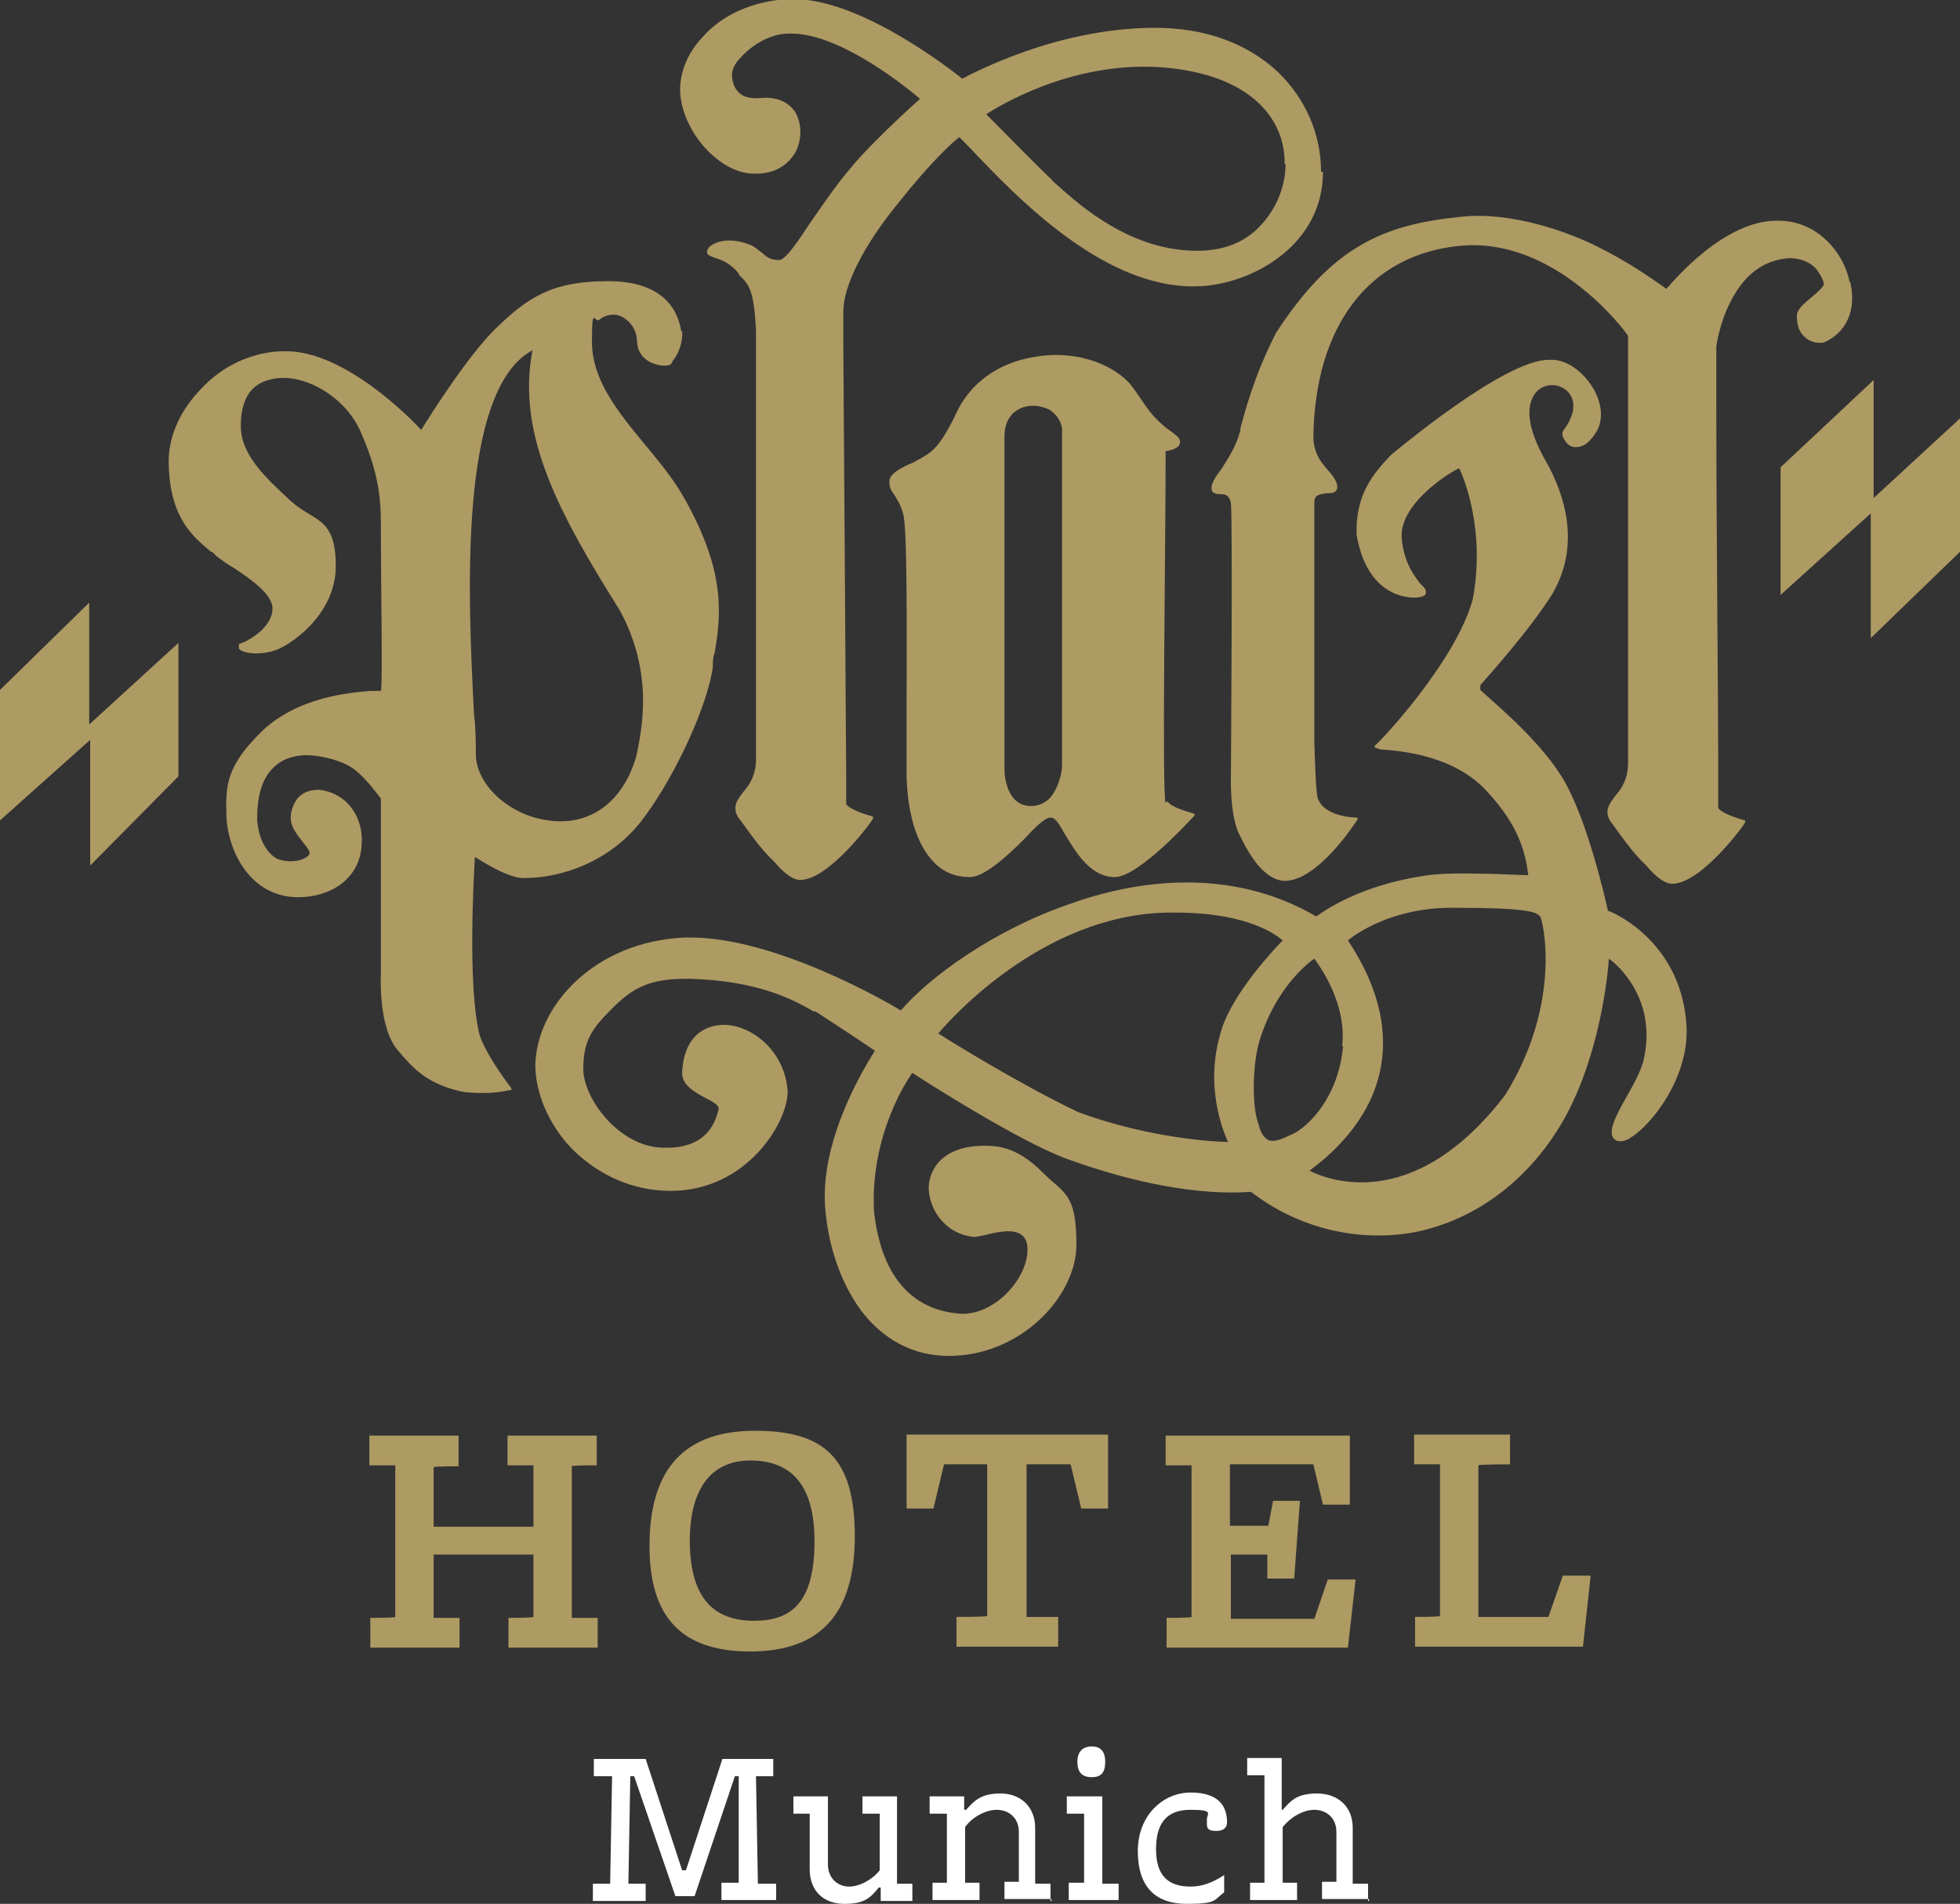
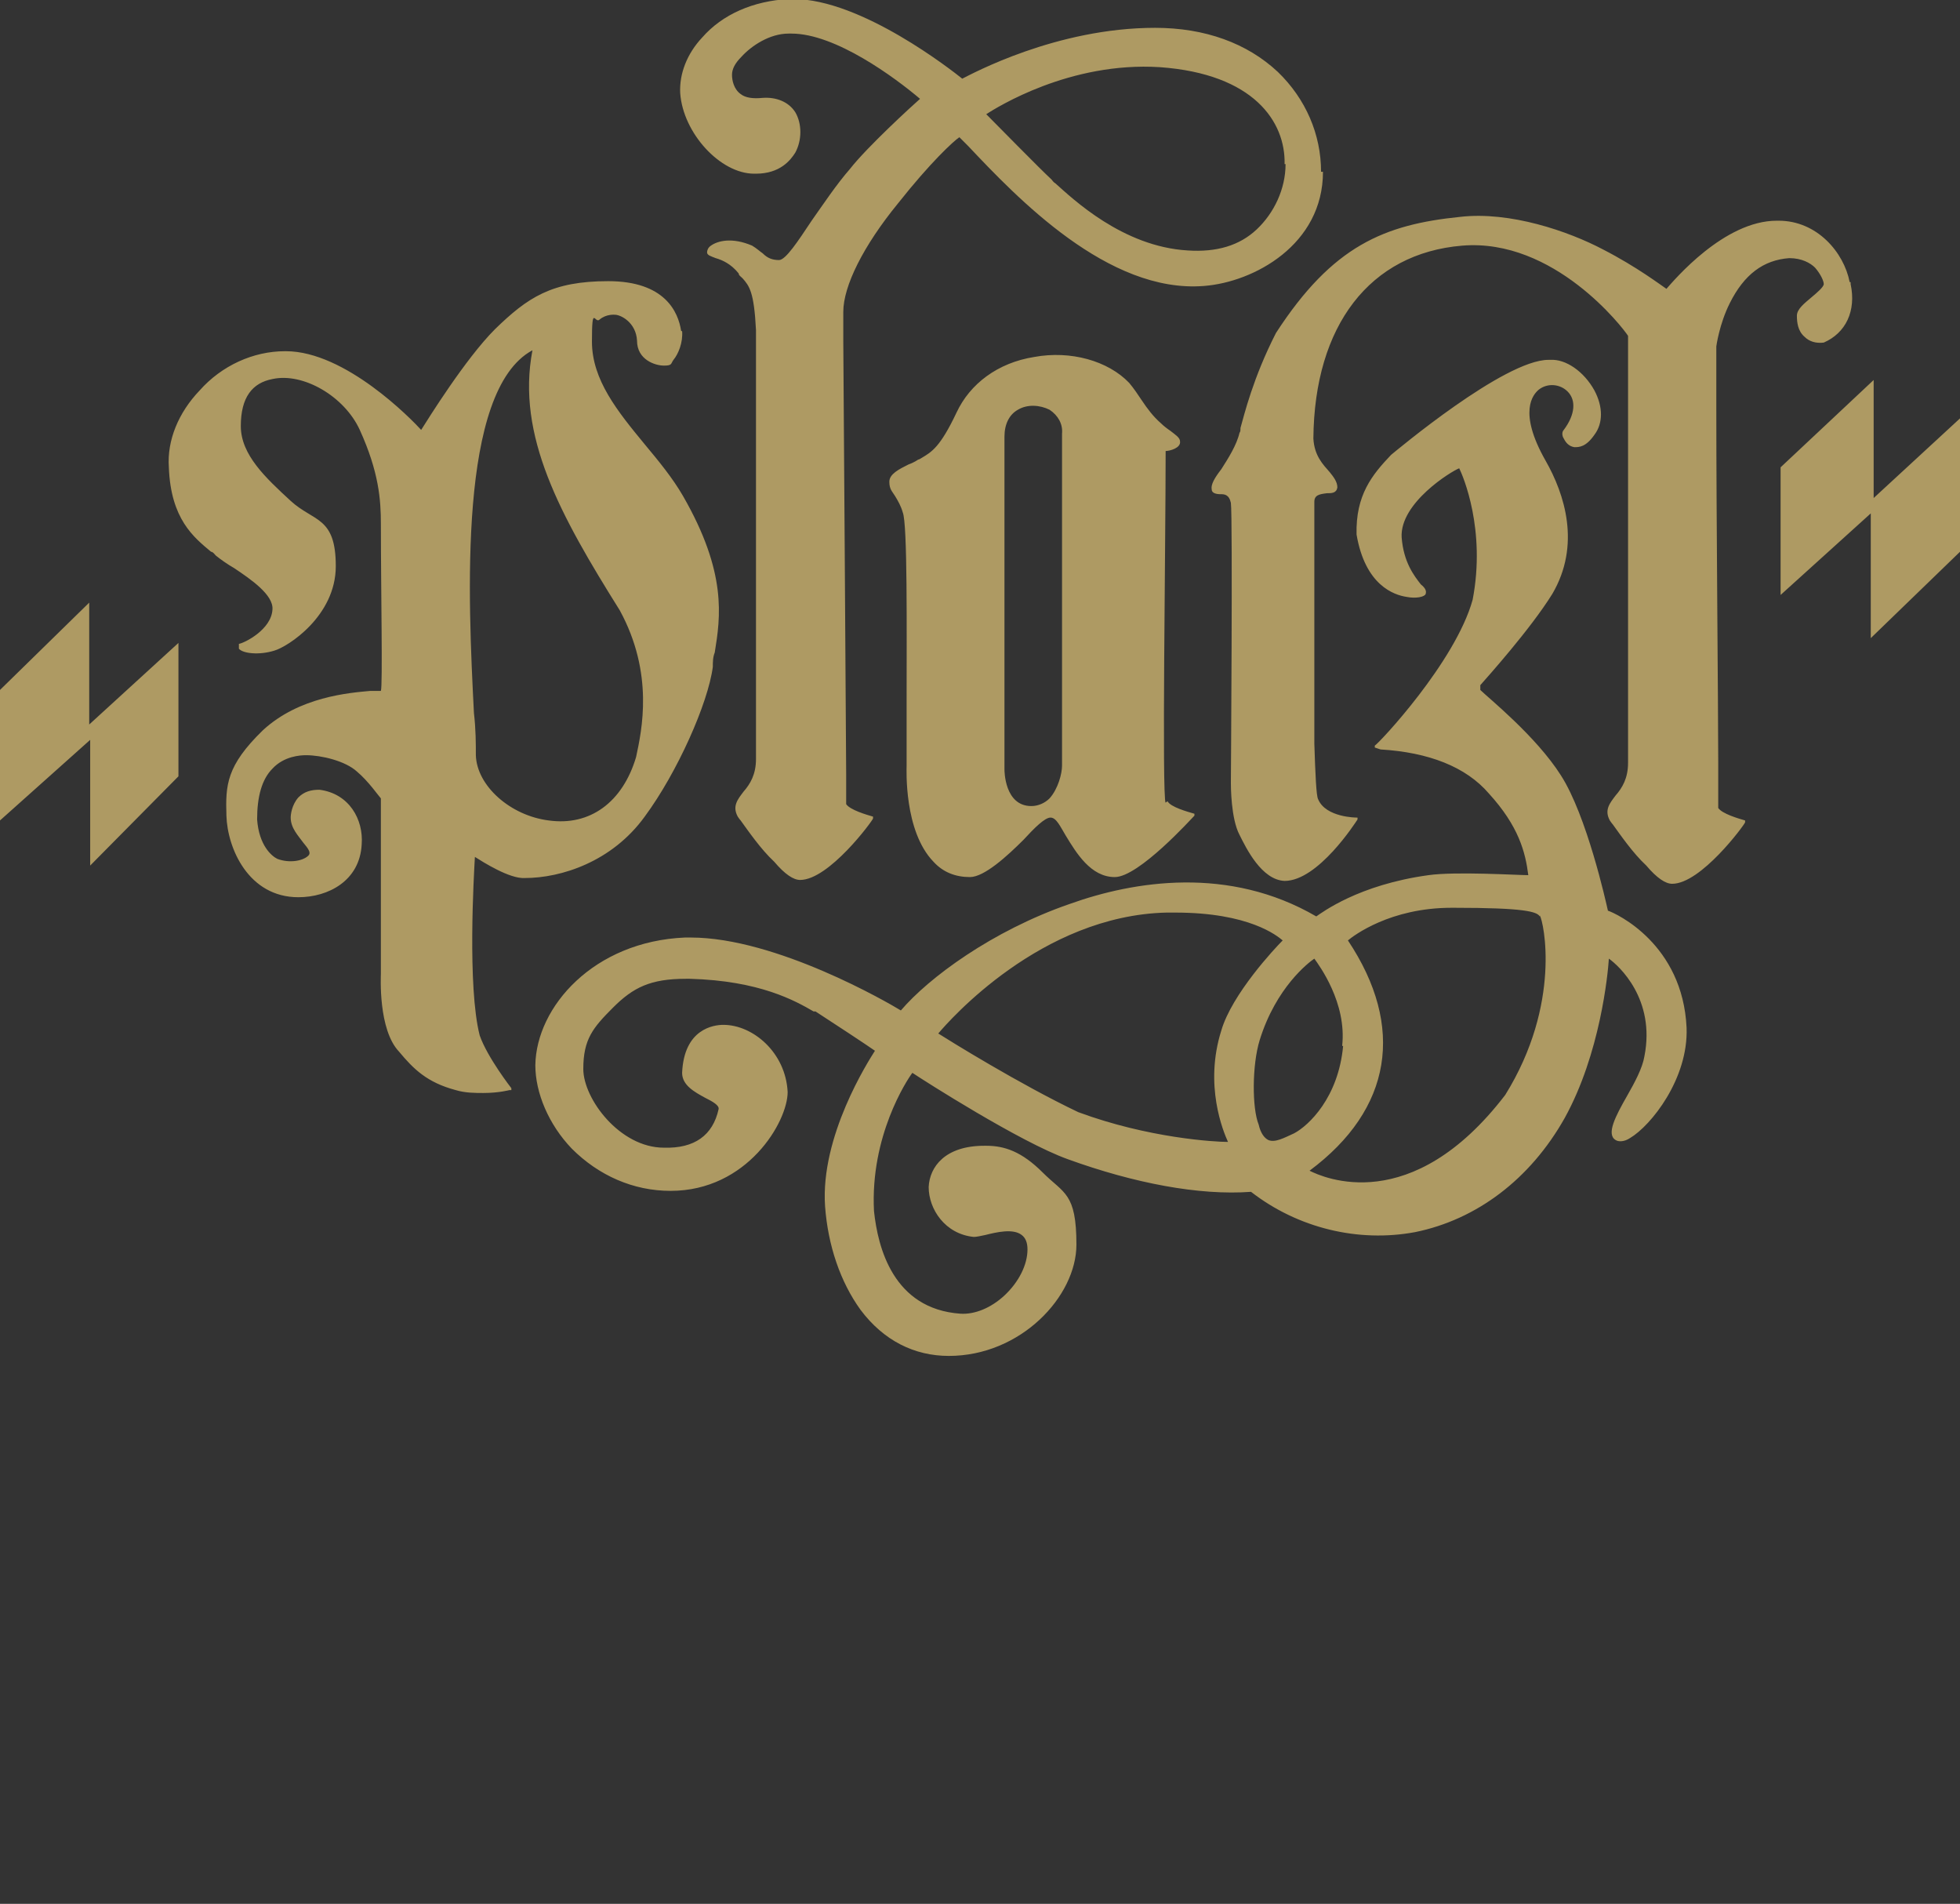
<svg xmlns="http://www.w3.org/2000/svg" id="Ebene_1" data-name="Ebene 1" version="1.1" viewBox="0 0 204.3 198.4">
  <rect x="0" y="0" width="204.3" height="198.4" fill="#333333" stroke="none" />
  <defs>
    <style>
      .cls-1 {
        fill: #ae9a63;
      }

      .cls-1, .cls-2 {
        stroke-width: 0px;
      }

      .cls-2 {
        fill: #fff;
      }
    </style>
  </defs>
-   <path class="cls-2" d="M80.9,198.1v-1.8h-1.9l-.2-11.2h1.8v-1.8h-5.3l-3.8,11.6h-.4l-3.8-11.6h-5.4v1.8h1.9l-.2,11.2h-1.8v1.8h5.5v-1.8h-1.8l.2-11.2h.4l4.3,12.5h2l4.2-12.5h.4v11.1c0,0,0,0,0,0h-1.8v1.8h5.7ZM95.1,198.1v-1.8h-1.6v-9.1h-3.6v1.8h1.8v5.9c-.8,1-2.1,1.7-3.2,1.7s-2.2-.8-2.2-2.3v-7.1h-3.6v1.8h1.7v5.8c0,2.3,1.5,3.6,3.6,3.6s2.7-.6,3.6-1.7h.2v1.4h3.4-.1ZM109.5,198.1v-1.8h-1.6v-5.8c0-2.3-1.6-3.6-3.6-3.6s-2.7.7-3.6,1.7h-.2v-1.4h-3.6v1.8h1.8v7.2h-1.5v1.8h4.9v-1.8h-1.5v-5.8c.7-1,2.1-1.8,3.3-1.8s2.3.8,2.3,2.3v5.2h-1.5v1.8h4.9v.2ZM116.6,198.1v-1.8h-1.7v-9.1h-3.7v1.8h1.8v7.2h-1.6v1.8h5.2,0ZM113.8,185.2c1,0,1.4-.5,1.4-1.6s-.5-1.6-1.4-1.6-1.5.5-1.5,1.6.5,1.6,1.5,1.6h0ZM127.6,195.4c-1.2.8-2.3,1.2-3.5,1.2-2.4,0-3.6-1.2-3.6-3.9s1.1-4.1,3.6-4.1,1.7.4,1.7,1,0,.4,0,.5c0,.5.2.7,1,.7s1.1-.4,1.1-.9c0-1.8-1-3.1-3.8-3.1s-5.5,2.3-5.5,6.1,1.9,5.5,5.1,5.5,2.8-.4,3.9-1.2v-1.8h0ZM142.6,198.1v-1.8h-1.6v-5.8c0-2.3-1.6-3.6-3.7-3.6s-2.7.7-3.6,1.7h-.1v-5.4h-3.6v1.8h1.8v11.2h-1.5v1.8h4.9v-1.8h-1.5v-5.8c.8-1,2.1-1.8,3.3-1.8s2.3.8,2.3,2.3v5.2h-1.5v1.8h4.9v.2Z" />
-   <path class="cls-1" d="M47.8,149.6h-9.3v3.1h2.7v15.8h0c0,.1-2.6.1-2.6.1v3.1h9.3v-3.1h-2.7v-6.6h10.4v6.5h0c0,.1-2.6.1-2.6.1v3.1h9.3v-3.1h-2.7v-15.8h0c0-.1,2.6-.1,2.6-.1v-3.1h-9.3v3.1h2.7v6.4h-10.4v-6.2h0c0-.1,2.6-.1,2.6-.1v-3.1h0ZM67.7,161.1c0,7.4,3.3,11,10.5,11s10.9-3.8,10.9-12-3.2-11-10.4-11-11,3.8-11,12h0ZM71.9,160.6c0-5.8,2.5-8.4,6.3-8.4s6.7,2,6.7,8.4-2.4,8.3-6.3,8.3-6.7-2-6.7-8.4h0ZM102.9,152.6v15.8h0c0,.1-3.2.1-3.2.1v3.1h10.6v-3.1h-3.3v-15.9h4.6l1.1,4.6h2.8v-7.7h-21v7.7h2.8l1.1-4.6h4.6,0ZM140.7,149.6h-19.2v3.1h2.7v15.8h0c0,.1-2.6.1-2.6.1v3.1h18.9l.8-7.1h-2.9l-1.4,4.1h-8.7v-6.7h3.8v2.5h2.8l.6-8.1h-2.8l-.5,2.6h-4v-6.4h8.7l1,4.2h2.8v-7.2h0ZM147.5,171.6h17.5l.8-7.4h-2.9l-1.5,4.3h-7.3v-15.8h0c0-.1,3.3-.1,3.3-.1v-3.1h-10v3.1h2.7v15.8h0c0,.1-2.6.1-2.6.1v3.1h0Z" />
  <path class="cls-1" d="M204.3,43.6l-9,8.3v-12.3l-9.7,9.1v13.3l9.4-8.5v13l9.3-9v-13.8h0ZM192.8,29.4c-.6-3.1-3.4-6.4-7.4-6.4s-.1,0-.2,0c-5.5,0-10.7,6.2-11.5,7.1-.6-.4-3.1-2.3-6.6-4.1-3.6-1.9-9.7-4-14.9-3.4-7.9.8-13.3,3-19.2,12.1-2.4,4.7-3.3,8.5-3.7,9.9,0,.2,0,.4-.1.5-.3,1.3-1.2,2.7-1.9,3.8-.7.9-1.1,1.6-1,2.1,0,.4.5.5.9.5s.9,0,1.1.9c.2,1.5,0,28.9,0,29.2s0,3.7.9,5.4c.7,1.4,2.3,4.7,4.7,4.8h0c3.5,0,7.4-6.1,7.6-6.4v-.2c.1,0-.1,0-.1,0,0,0-3.2,0-4-1.9h0c-.2-.3-.3-2.7-.4-5.8v-25.2c0-.7.5-.8,1.3-.9.5,0,1,0,1.1-.6,0-.6-.4-1.1-.8-1.6-.7-.8-1.6-1.7-1.7-3.5.1-11.8,5.9-19.3,15.5-20.1,9.6-.8,16.8,8.6,17.3,9.4v44.5c0,1.6-.6,2.6-1.3,3.4-.6.8-1.2,1.5-.6,2.6,0,0,.2.3.3.4.8,1.1,2.1,3,3.5,4.3,1.1,1.3,2,1.9,2.7,1.9,3,0,7.5-6.1,7.6-6.4v-.2c.1,0,0,0,0,0-.7-.2-2.4-.7-2.8-1.3v-4.1h0v-.5c0-5.8-.2-25.6-.2-36.9v-6.6s.3-2.3,1.4-4.5c1.5-3,3.5-4.5,6.2-4.7,1.3,0,2.2.5,2.7,1,.6.7.9,1.4.9,1.7s-.7.9-1.3,1.4c-.7.6-1.5,1.2-1.5,1.9s.1,1.6.8,2.2c.5.5,1.2.7,2,.6h0c2.3-1,3.4-3.3,2.8-6.1h0v-.2ZM137.7,17.9c0-3.9-1.6-7.6-4.5-10.4-3.2-3-7.6-4.6-12.8-4.6-10.3,0-19.1,4.8-20.1,5.3-1-.8-10.5-8.3-17.6-8.3s-.3,0-.5,0c-3.7.2-6.9,1.6-9,4-1.6,1.7-2.4,3.8-2.3,5.8.3,4.2,4.2,8.4,7.7,8.4s.2,0,.2,0c2.5,0,3.6-1.4,4.1-2.2.7-1.3.7-3,0-4.2-.7-1.1-2-1.6-3.4-1.5-1,.1-1.8,0-2.3-.4-.7-.5-.9-1.4-.9-2s.3-1.2,1-1.9c1-1.1,2.9-2.4,4.9-2.4h.3c4.6,0,10.8,4.6,13.4,6.8-.8.7-5.5,5-7.3,7.3-1.4,1.6-2.8,3.7-4,5.4-1.4,2.1-2.7,4.1-3.4,4.1s-1.2-.2-1.7-.7c-.3-.2-.6-.5-1.1-.8-2.1-.9-3.6-.5-4.3,0-.3.2-.4.5-.4.7,0,.3.4.4.9.6.7.2,1.6.6,2.4,1.6,0,.2.2.3.4.5.7.8,1.2,1.4,1.4,5.4h0v44.7c0,1.6-.6,2.6-1.3,3.4-.6.8-1.2,1.5-.6,2.6,0,0,.2.3.3.4.8,1.1,2.1,3,3.5,4.3,1.1,1.3,2,1.9,2.7,1.9,3,0,7.5-6.1,7.6-6.4v-.2c0,0,0,0,0,0-.7-.2-2.4-.7-2.8-1.3v-3.1c0-2.2-.3-44.7-.3-45.1h0v-3.1c0-2.7,2.1-6.9,5.7-11.3,3.4-4.3,5.8-6.5,6.4-6.9.3.3.6.6.9.9,5.1,5.4,14.6,15.4,24.6,14.6,5.2-.4,12.4-4.3,12.4-11.9h0ZM134,17.1c0,2.6-1.2,5.1-3,6.8s-4.2,2.4-7.2,2.2c-6.8-.4-12-5.4-13.8-7-.2-.1-.3-.3-.4-.4-1.1-1-6-6-6.8-6.8,1.1-.7,8.7-5.5,18.1-4.9,9.8.7,13.1,5.7,13,10.1h.1ZM71,34.5c-.3-2-1.7-5.2-7.6-5.2s-8.4,1.7-11.8,5c-3.1,3.1-7,9.4-7.7,10.5-1-1.1-7.9-8.2-14.1-8.2s0,0-.1,0c-3.3,0-6.6,1.5-8.9,4.1-2.2,2.3-3.4,5.2-3.2,8,.2,5.4,2.6,7.3,4.4,8.8.2,0,.4.3.5.4.5.4,1.2.9,1.9,1.3,1.8,1.2,4.1,2.8,4,4.3-.1,2.1-2.9,3.5-3.5,3.6h0v.5c.4.5,2.1.7,3.7.2,1.4-.4,6.4-3.6,6.4-8.8s-2.3-4.6-4.7-6.8c-2.6-2.4-5.2-4.8-5.2-7.8s1.2-4.5,3.3-4.9c3.2-.7,7.5,1.8,9.1,5.3,2,4.4,2.2,7.3,2.2,9.8,0,6.7.2,16.9,0,17.4,0,0-.6,0-1.1,0-2.2.2-7.4.6-11.2,4.1-3.8,3.7-3.9,5.7-3.8,8.9.1,3.4,2.3,8.5,7.5,8.5h0c3.1,0,6.4-1.7,6.6-5.5.2-2.6-1.3-5.3-4.4-5.7-.9,0-1.6.2-2.2.8-.7.8-.8,1.8-.8,2.1,0,1.1.8,1.9,1.3,2.6.5.6.8,1,.6,1.3-.5.6-2,.9-3.3.4-.6-.3-1.9-1.4-2.1-4.1,0-2.4.5-4.2,1.6-5.3,1.2-1.3,2.9-1.4,3.5-1.4,1.6,0,4.1.6,5.3,1.7,1.2,1,2.3,2.6,2.5,2.8v18.3c0,.2-.3,5.8,1.9,8.1,1.5,1.8,2.9,3.2,5.9,4,1,.3,2,.3,2.9.3,1.6,0,2.7-.3,2.7-.3h.2v-.2c0,0-2.5-3.2-3.3-5.5-1.3-5.1-.6-16.8-.5-18.6.8.5,3.6,2.3,5.2,2.2h0c3.8,0,9.1-1.7,12.5-6.4,3.4-4.6,6.6-11.8,7.1-15.6,0-.5,0-1,.2-1.5.6-3.7,1.3-8.3-3.3-16.3-1.1-1.9-2.5-3.6-4-5.4-2.8-3.4-5.5-6.7-5.5-10.7s.3-1.8.8-2.3c.7-.6,1.6-.5,1.6-.5.6,0,2.2.8,2.3,2.7,0,2,1.9,2.6,2.8,2.6s.7-.2,1-.6c.5-.6,1-1.8.9-3h-.1ZM55.5,36.5c-1.7,8.9,2.9,17.2,9.1,27.1,3.6,6.6,2.3,12.5,1.7,15.3h0c-1.4,4.7-4.8,7.2-9.1,6.6-4-.5-7.5-3.6-7.6-6.8,0-1.2,0-2.7-.2-4.4-.6-11.8-1.7-33.6,6.1-37.8h0ZM18.6,67l-9.3,8.5v-12.7L0,71.9v13.6l9.4-8.4v13.1l9.2-9.3v-13.8h0ZM121.5,83.7c-.4-.9,0-26.6,0-36.7.4,0,1.6-.3,1.5-1,0-.4-.5-.7-1-1.1-.3-.2-.7-.5-1-.8-.8-.7-1.4-1.5-2-2.4-.4-.6-.8-1.2-1.3-1.8-2.2-2.3-6.1-3.4-9.9-2.7-3.8.6-6.7,2.8-8.1,5.8-1.7,3.6-2.6,4.1-3.6,4.7,0,0-.3.2-.4.2-.3.2-.7.4-1,.5-1,.5-2,1-2,1.8s.3,1,.6,1.5c.3.5.6,1,.8,1.7.5,1.2.4,12.2.4,19.5v6.9c0,.3-.3,6.8,2.8,10,1,1.1,2.3,1.6,3.8,1.6s3.9-2.2,5.6-3.9c1.1-1.2,2.2-2.3,2.8-2.3s1,.9,1.6,1.9c1.1,1.8,2.6,4.3,5.1,4.3s8-6.1,8.3-6.4v-.2c0,0,0,0,0,0-.7-.2-2.5-.7-2.8-1.3h0l-.3.2ZM110.7,79.8c0,.8-.4,2.4-1.3,3.4-.5.5-1.2.8-1.9.8-2.8,0-2.8-3.7-2.8-3.8v-34.7c0-1.3.5-2.3,1.4-2.8,1-.6,2.3-.5,3.3,0,.9.6,1.4,1.5,1.3,2.5v34.5h0ZM154.3,71.4c.7-.8,5.2-5.8,7.5-9.5,3-5.1,1.3-10.4-.7-13.9-2.9-5.1-1.3-6.9-.7-7.4.9-.7,2.2-.6,3,.2.9.9.8,2.4-.4,4-.2.2-.2.6,0,.9.2.4.5.8,1.1.9.5,0,1.2,0,2.1-1.3.9-1.2.9-2.9,0-4.6-1.1-2-3-3.3-4.6-3.2h-.2c-4.6,0-15.9,9.5-16.4,9.9-2,2.1-3.7,4.2-3.6,8.3.9,5.3,3.9,6.3,5.2,6.5,1,.2,1.9,0,2-.3s0-.6-.5-1c-.7-.9-1.8-2.3-2-4.9-.2-3.6,5.2-6.9,6-7.2.4.8,2.8,6.4,1.4,13.7-1.8,6.5-9.8,15-10.2,15.2h0v.2q0,0,.6.2c5,.3,8.9,1.8,11.3,4.6,3.1,3.4,3.8,6.1,4.1,8.5-1.1,0-7.6-.4-10.4,0-7.3,1-11.1,3.9-11.7,4.3-9.1-5.3-19-3.7-25.7-1.3-8.1,2.8-14.7,7.7-17.6,11.1-1.3-.8-13-7.6-21.9-7.6s-.4,0-.6,0c-9.5.4-15.5,7.2-15.6,13.3,0,2.9,1.4,6.2,3.8,8.7,2.8,2.8,6.4,4.4,10.3,4.4,8,0,12.2-7.2,12.2-10.3-.2-4.1-3.6-7-6.7-7h0c-1,0-4.1.4-4.3,5,0,1.3,1.3,2,2.4,2.6.8.4,1.5.8,1.4,1.2-.6,2.7-2.5,4.1-5.7,4-4.6,0-8.4-5.1-8.4-8.2s1-4.3,3.1-6.4,3.9-3,7.6-3,.3,0,.4,0c7.3.2,11,2.3,12.9,3.4h.2c1.7,1.1,5.5,3.6,6.2,4.1-.7,1.1-5.7,8.9-5.2,16.2.3,4.1,1.6,7.9,3.7,10.8,2.4,3.2,5.6,4.8,9.2,4.8,7.5,0,13.3-6.2,13.3-11.6s-1.3-5.3-3.5-7.5-4-2.8-5.9-2.8,0,0-.2,0c-4.1,0-5.7,2.2-5.8,4.3,0,2.3,1.7,4.9,4.7,5.2.3,0,.7-.1,1.2-.2,1.2-.3,2.9-.7,3.8,0,.4.3.6.8.6,1.5,0,1.6-.9,3.4-2.4,4.8-1.4,1.3-3.1,2-4.6,1.9-7-.5-8.6-6.9-9-10.7-.4-7.8,3.4-13.6,4-14.4,1.2.8,11.2,7.2,16.2,9,6.9,2.5,13.7,3.8,19.1,3.4,4.9,3.8,11.2,5.3,17.1,4.2,6.4-1.3,12-5.5,15.6-11.9,3.7-6.7,4.5-15,4.6-16.6,1,.7,4.9,4.2,3.7,10.2-.2,1.2-1,2.7-1.8,4.1-1.2,2.1-2.2,4-1.2,4.6.3.2.9.2,1.5-.2,2.2-1.3,6.1-6.2,5.9-11.5-.4-8.7-7.3-11.9-8.2-12.2-.2-.9-2.2-9.9-4.9-14.1-2.6-4.1-7.6-8.1-8.4-8.9h0v-.4ZM133.7,98c-.8.8-5.3,5.6-6.4,9.4-1.8,5.7.2,10.5.7,11.6-1.4,0-8.3-.4-15.6-3.1-6.1-2.9-13.5-7.5-14.6-8.2,1.1-1.3,10.7-12.3,23.8-12.6h.9c7.7,0,10.6,2.4,11.2,2.9h0ZM140,109c-.5,5.4-3.6,8.3-5.1,9.1-1.1.5-2,1-2.7.7-.4-.2-.8-.7-1-1.6-.7-1.7-.7-6.2.1-8.8,1.7-5.5,5.1-8.1,5.7-8.5.5.7,3.4,4.6,2.9,9.1h.1ZM160.5,95.4c.4.6,2.3,9.2-3.6,18.7-9.8,12.8-19,8.6-20.4,7.9,8.6-6.4,10-15,4-24,.6-.5,4.4-3.4,10.8-3.4s.2,0,.3,0c7.3,0,8.6.4,8.9.9h0Z" />
</svg>